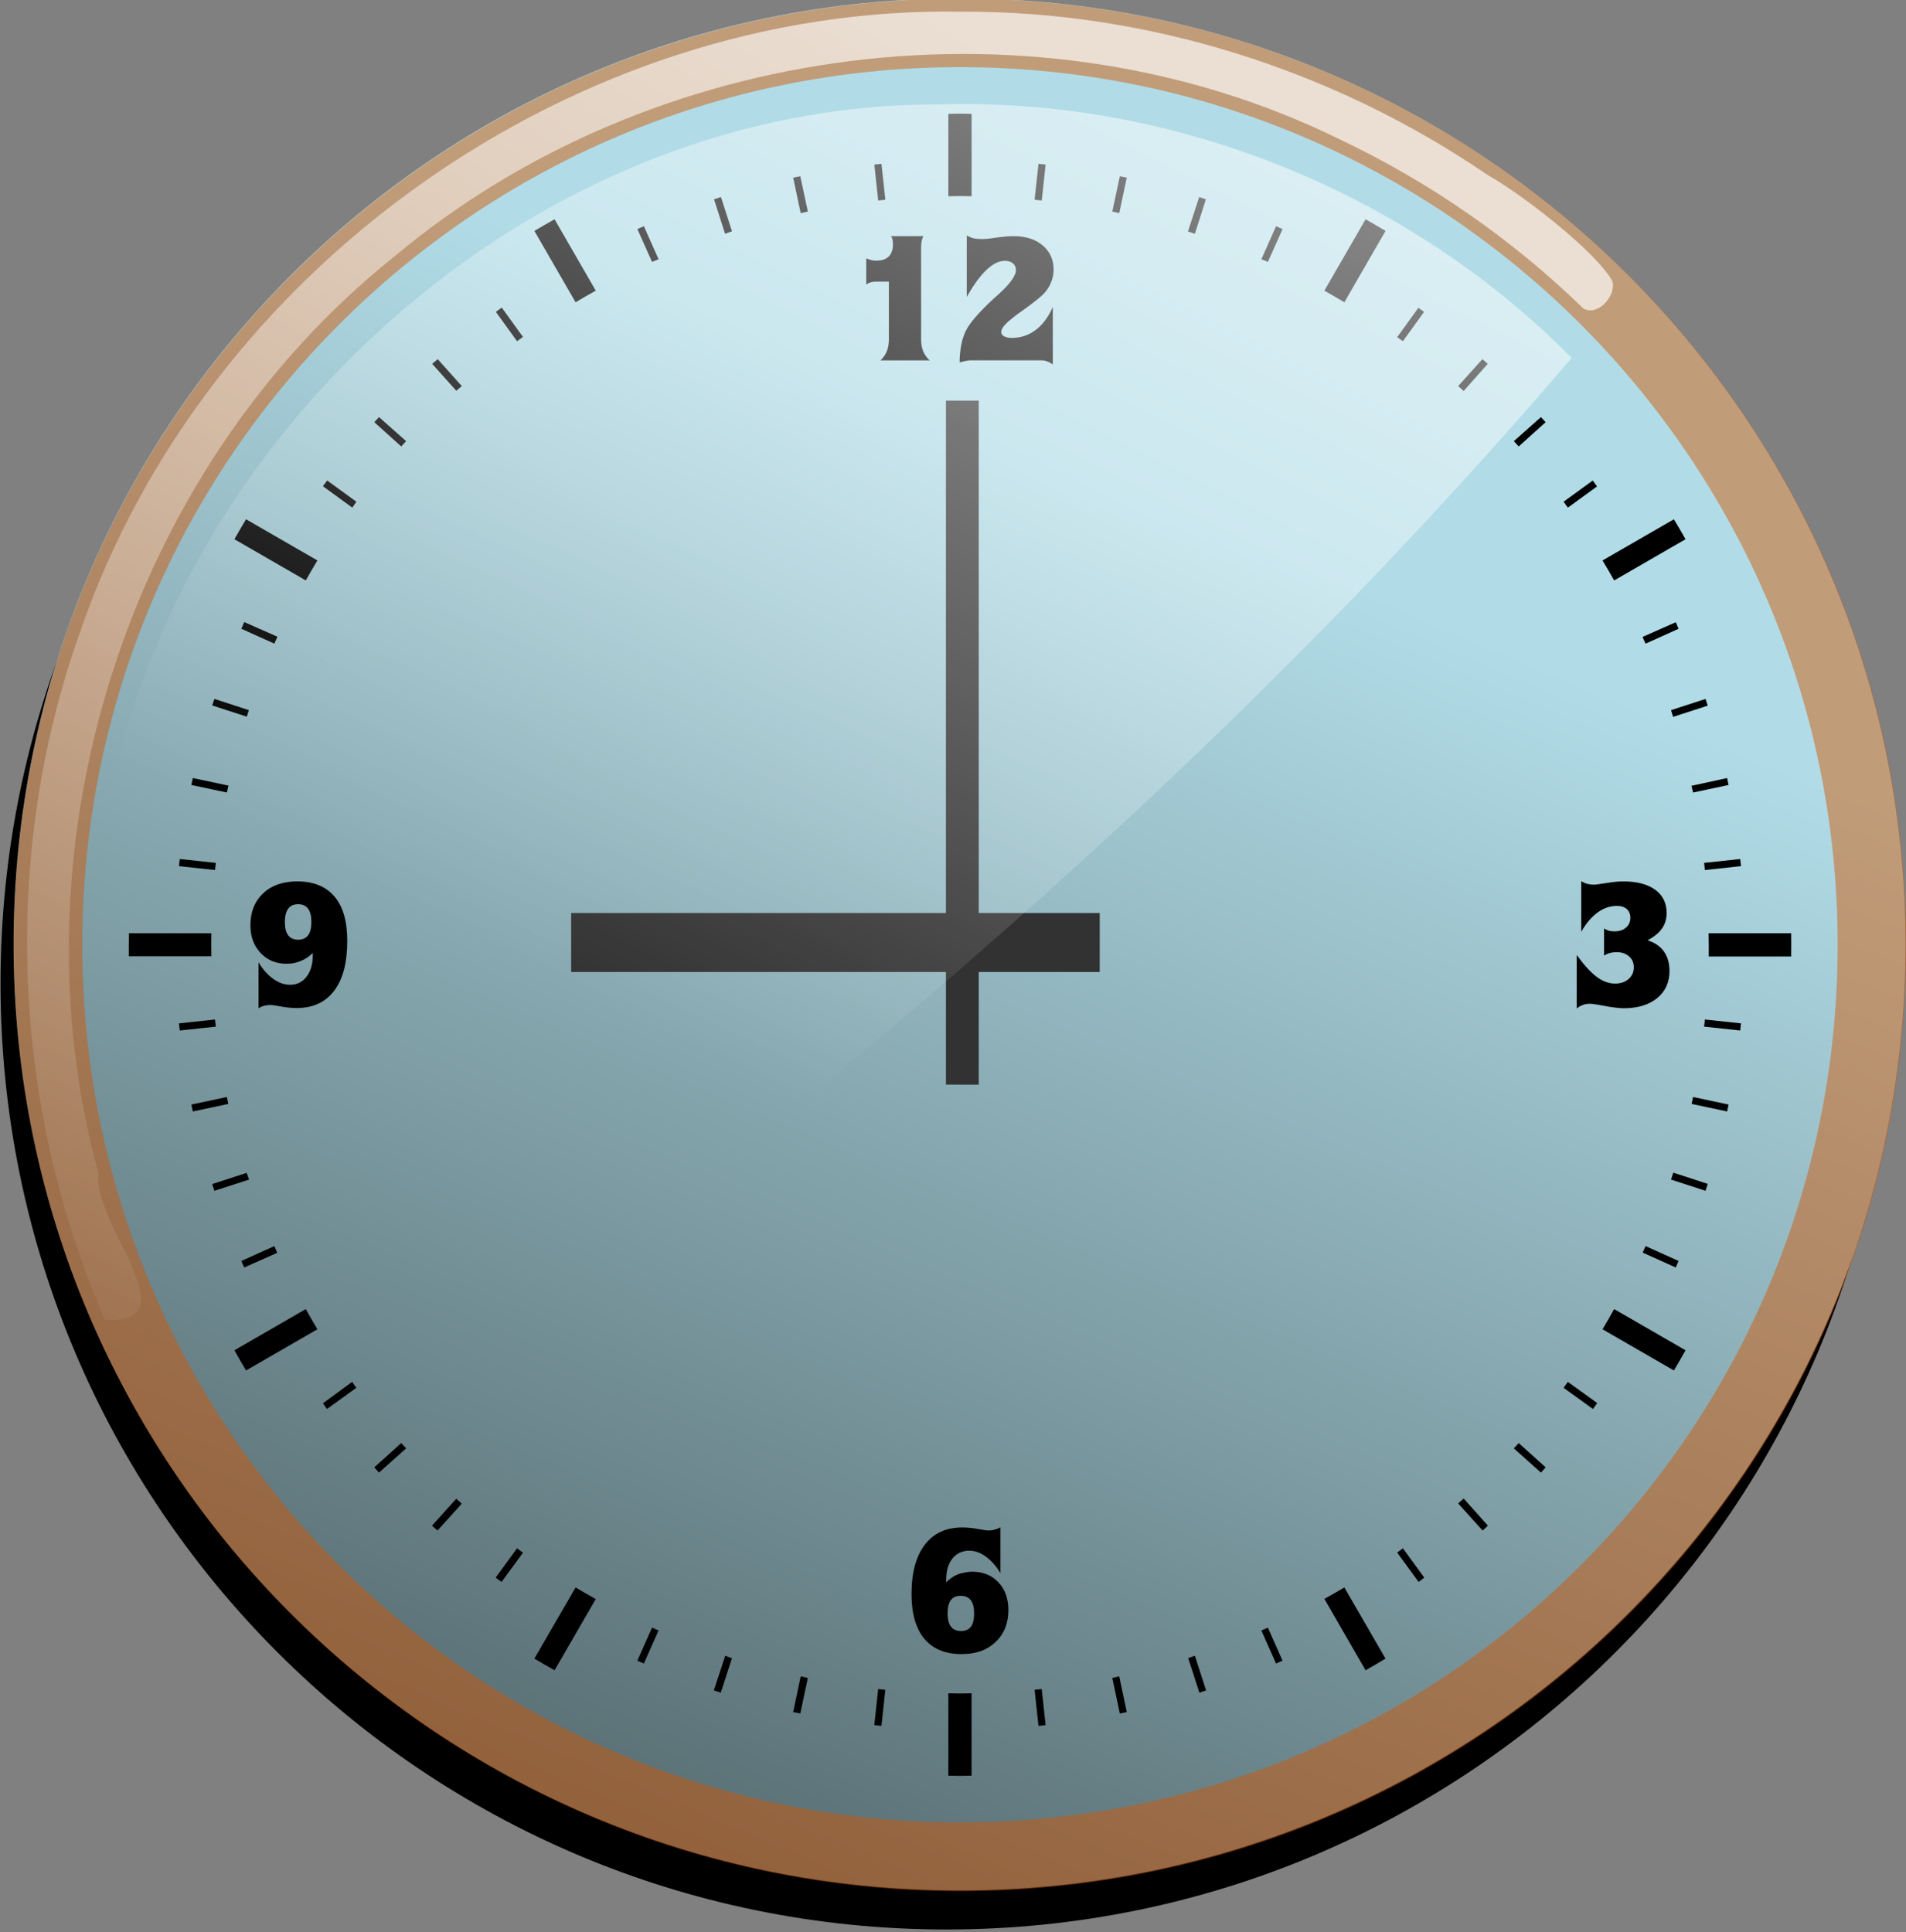
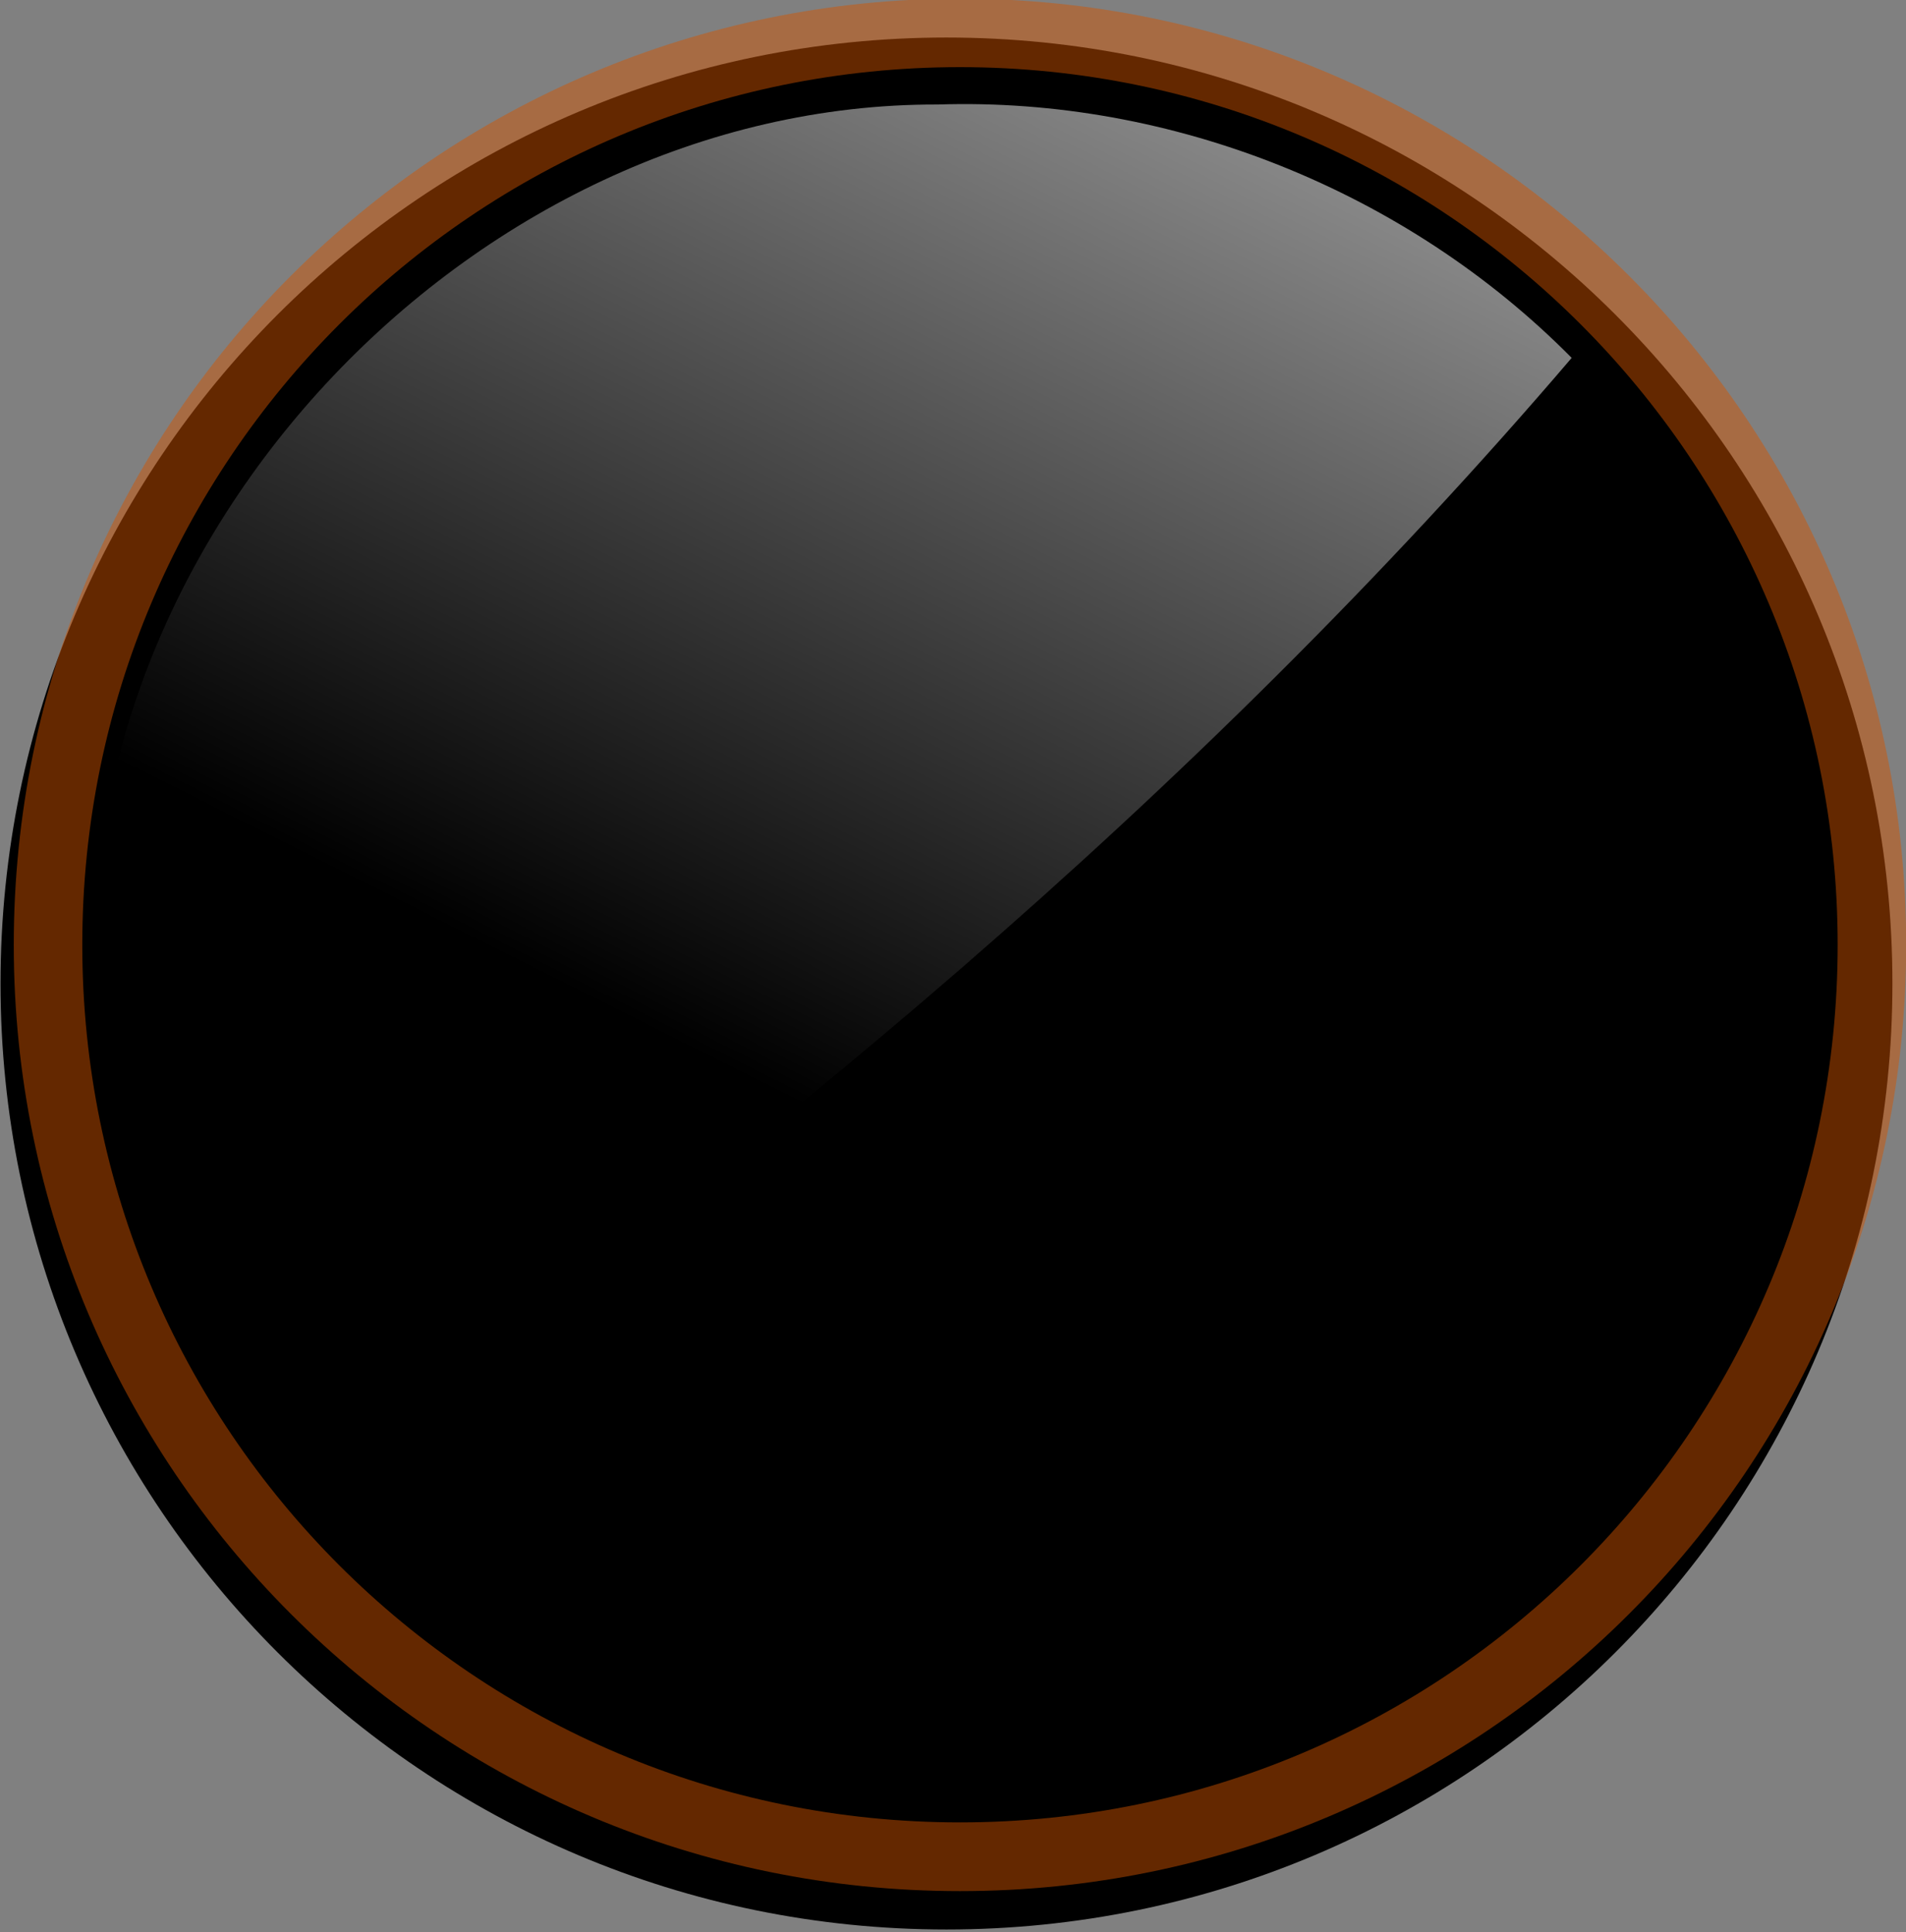
<svg xmlns="http://www.w3.org/2000/svg" xmlns:ns1="http://www.inkscape.org/namespaces/inkscape" xmlns:ns2="http://sodipodi.sourceforge.net/DTD/sodipodi-0.dtd" xmlns:xlink="http://www.w3.org/1999/xlink" width="486.317" height="492.979" id="svg5421" version="1.1" ns1:version="0.48.4 r9939" ns2:docname="clock 09.svg">
  <rect width="100%" height="100%" fill="#808080" stroke="none" />
  <defs id="defs3">
    <linearGradient ns1:collect="always" xlink:href="#linearGradient4530" id="linearGradient5139" gradientUnits="userSpaceOnUse" x1="362.069" y1="201.673" x2="250.143" y2="464.58" />
    <linearGradient ns1:collect="always" id="linearGradient4530">
      <stop style="stop-color:#b1dce7;stop-opacity:1;" offset="0" id="stop4532" />
      <stop style="stop-color:#485a5e;stop-opacity:1" offset="1" id="stop4534" />
    </linearGradient>
    <linearGradient ns1:collect="always" xlink:href="#linearGradient4551" id="linearGradient5141" gradientUnits="userSpaceOnUse" gradientTransform="translate(-31.429,-37.143)" x1="295.714" y1="123.791" x2="165" y2="344.505" />
    <linearGradient ns1:collect="always" id="linearGradient4551">
      <stop style="stop-color:#ffffff;stop-opacity:1;" offset="0" id="stop4553" />
      <stop style="stop-color:#ffffff;stop-opacity:0;" offset="1" id="stop4555" />
    </linearGradient>
    <linearGradient ns1:collect="always" xlink:href="#linearGradient4138" id="linearGradient5143" gradientUnits="userSpaceOnUse" gradientTransform="matrix(0.906,0,0,0.906,-3.839,-12.546)" x1="392.143" y1="86.648" x2="285.714" y2="298.791" />
    <linearGradient ns1:collect="always" id="linearGradient4138">
      <stop style="stop-color:#ffffff;stop-opacity:1;" offset="0" id="stop4140" />
      <stop style="stop-color:#ffffff;stop-opacity:0;" offset="1" id="stop4142" />
    </linearGradient>
    <linearGradient y2="298.791" x2="285.714" y1="86.648" x1="392.143" gradientTransform="matrix(0.906,0,0,0.906,-3.839,-12.546)" gradientUnits="userSpaceOnUse" id="linearGradient5459" xlink:href="#linearGradient4138" ns1:collect="always" />
    <linearGradient ns1:collect="always" xlink:href="#linearGradient4530-7" id="linearGradient5139-1" gradientUnits="userSpaceOnUse" x1="362.069" y1="201.673" x2="250.143" y2="464.58" />
    <linearGradient ns1:collect="always" id="linearGradient4530-7">
      <stop style="stop-color:#b1dce7;stop-opacity:1;" offset="0" id="stop4532-4" />
      <stop style="stop-color:#485a5e;stop-opacity:1" offset="1" id="stop4534-0" />
    </linearGradient>
    <linearGradient ns1:collect="always" xlink:href="#linearGradient4551-4" id="linearGradient5141-9" gradientUnits="userSpaceOnUse" gradientTransform="translate(-31.429,-37.143)" x1="295.714" y1="123.791" x2="165" y2="344.505" />
    <linearGradient ns1:collect="always" id="linearGradient4551-4">
      <stop style="stop-color:#ffffff;stop-opacity:1;" offset="0" id="stop4553-8" />
      <stop style="stop-color:#ffffff;stop-opacity:0;" offset="1" id="stop4555-8" />
    </linearGradient>
    <linearGradient ns1:collect="always" xlink:href="#linearGradient4138-4" id="linearGradient5143-2" gradientUnits="userSpaceOnUse" gradientTransform="matrix(0.906,0,0,0.906,-3.839,-12.546)" x1="392.143" y1="86.648" x2="285.714" y2="298.791" />
    <linearGradient ns1:collect="always" id="linearGradient4138-4">
      <stop style="stop-color:#ffffff;stop-opacity:1;" offset="0" id="stop4140-5" />
      <stop style="stop-color:#ffffff;stop-opacity:0;" offset="1" id="stop4142-5" />
    </linearGradient>
    <linearGradient y2="298.791" x2="285.714" y1="86.648" x1="392.143" gradientTransform="matrix(0.906,0,0,0.906,-3.839,-12.546)" gradientUnits="userSpaceOnUse" id="linearGradient5544" xlink:href="#linearGradient4138-4" ns1:collect="always" />
    <linearGradient ns1:collect="always" xlink:href="#linearGradient4530-1" id="linearGradient5283" gradientUnits="userSpaceOnUse" x1="362.069" y1="201.673" x2="250.143" y2="464.58" />
    <linearGradient ns1:collect="always" id="linearGradient4530-1">
      <stop style="stop-color:#b1dce7;stop-opacity:1;" offset="0" id="stop4532-7" />
      <stop style="stop-color:#485a5e;stop-opacity:1" offset="1" id="stop4534-4" />
    </linearGradient>
    <linearGradient ns1:collect="always" xlink:href="#linearGradient4551-0" id="linearGradient5285" gradientUnits="userSpaceOnUse" gradientTransform="translate(-550.503,676.289)" x1="295.714" y1="123.791" x2="165" y2="344.505" />
    <linearGradient ns1:collect="always" id="linearGradient4551-0">
      <stop style="stop-color:#ffffff;stop-opacity:1;" offset="0" id="stop4553-9" />
      <stop style="stop-color:#ffffff;stop-opacity:0;" offset="1" id="stop4555-4" />
    </linearGradient>
    <linearGradient ns1:collect="always" xlink:href="#linearGradient4138-8" id="linearGradient5287" gradientUnits="userSpaceOnUse" gradientTransform="matrix(0.906,0,0,0.906,-522.914,700.885)" x1="392.143" y1="86.648" x2="285.714" y2="298.791" />
    <linearGradient ns1:collect="always" id="linearGradient4138-8">
      <stop style="stop-color:#ffffff;stop-opacity:1;" offset="0" id="stop4140-8" />
      <stop style="stop-color:#ffffff;stop-opacity:0;" offset="1" id="stop4142-2" />
    </linearGradient>
    <linearGradient y2="298.791" x2="285.714" y1="86.648" x1="392.143" gradientTransform="matrix(0.906,0,0,0.906,-522.914,700.885)" gradientUnits="userSpaceOnUse" id="linearGradient6071" xlink:href="#linearGradient4138-8" ns1:collect="always" />
  </defs>
  <ns2:namedview ns1:document-units="mm" id="base" pagecolor="#ffffff" bordercolor="#666666" borderopacity="1.0" ns1:pageopacity="0.0" ns1:pageshadow="2" ns1:zoom="0.24748737" ns1:cx="76.256613" ns1:cy="693.32677" ns1:current-layer="layer1" showgrid="false" units="mm" fit-margin-top="0" fit-margin-left="0" fit-margin-right="0" fit-margin-bottom="0" ns1:window-width="1366" ns1:window-height="706" ns1:window-x="-8" ns1:window-y="-8" ns1:window-maximized="1" />
  <g ns1:label="Layer 1" ns1:groupmode="layer" id="layer1" transform="translate(-228.717,-674.001)">
    <g id="g5265" transform="matrix(1.665,0,0,1.665,900.264,-647.8)">
      <path ns2:type="arc" style="color:#000000;fill:#000000;fill-opacity:1;fill-rule:nonzero;stroke:none;stroke-width:2.7;marker:none;visibility:visible;display:inline;overflow:visible;enable-background:accumulate" id="path4761" ns2:cx="294.28571" ns2:cy="262.36218" ns2:rx="160" ns2:ry="160" d="m 454.286,262.362 c 0,88.366 -71.634,160 -160,160 -88.366,0 -160,-71.634 -160,-160 0,-88.366 71.634,-160 160,-160 88.366,0 160,71.634 160,160 z" transform="matrix(0.906,0,0,0.906,-524.914,706.885)" />
-       <path transform="matrix(0.906,0,0,0.906,-522.914,700.885)" d="m 454.286,262.362 c 0,88.366 -71.634,160 -160,160 -88.366,0 -160,-71.634 -160,-160 0,-88.366 71.634,-160 160,-160 88.366,0 160,71.634 160,160 z" ns2:ry="160" ns2:rx="160" ns2:cy="262.36218" ns2:cx="294.28571" id="path4763" style="color:#000000;fill:url(#linearGradient5283);fill-opacity:1;fill-rule:nonzero;stroke:none;stroke-width:2.7;marker:none;visibility:visible;display:inline;overflow:visible;enable-background:accumulate" ns2:type="arc" />
-       <path id="path4765" d="m -256.222,811.289 c -0.597,0 -1.187,0.023 -1.781,0.031 l 0,12.625 c 0.592,-0.009 1.187,-0.031 1.781,-0.031 0.594,0 1.189,0.022 1.781,0.031 l 0,-12.625 c -0.595,-0.008 -1.185,-0.031 -1.781,-0.031 z m -12.031,7.687 c -0.367,0.036 -0.728,0.085 -1.094,0.125 l 0.594,5.5 c 0.362,-0.039 0.731,-0.089 1.094,-0.125 l -0.594,-5.5 z m 24.062,0 -0.594,5.5 c 0.363,0.036 0.732,0.086 1.094,0.125 l 0.594,-5.5 c -0.366,-0.04 -0.727,-0.089 -1.094,-0.125 z m -36.5,1.906 c -0.366,0.076 -0.729,0.14 -1.094,0.219 l 1.156,5.438 c 0.367,-0.08 0.726,-0.174 1.094,-0.25 l -1.156,-5.406 z m 48.969,0 -1.156,5.406 c 0.358,0.074 0.706,0.173 1.062,0.25 l 1.156,-5.438 c -0.355,-0.077 -0.706,-0.145 -1.062,-0.219 z m -61.125,3.188 c -0.358,0.114 -0.706,0.226 -1.062,0.344 l 1.688,5.281 c 0.359,-0.119 0.702,-0.26 1.062,-0.375 l -1.688,-5.25 z m 73.281,0 -1.719,5.281 c 0.357,0.114 0.707,0.226 1.062,0.344 l 1.688,-5.281 c -0.347,-0.115 -0.683,-0.232 -1.031,-0.344 z m -98.781,3.406 c -1.038,0.581 -2.074,1.172 -3.094,1.781 l 6.312,10.938 c 1.016,-0.609 2.057,-1.203 3.094,-1.781 l -6.312,-10.938 z m 124.281,0 -6.312,10.938 c 1.028,0.574 2.054,1.176 3.062,1.781 l 6.312,-10.938 c -1.012,-0.605 -2.033,-1.204 -3.062,-1.781 z m -110.594,1.062 c -0.332,0.146 -0.67,0.289 -1,0.438 l 2.25,5.031 c 0.328,-0.148 0.67,-0.261 1,-0.406 l -2.25,-5.062 z m 96.875,0 -2.25,5.062 c 0.33,0.145 0.672,0.258 1,0.406 l 2.25,-5.031 c -0.33,-0.149 -0.668,-0.291 -1,-0.438 z m -118.656,12.469 c -0.301,0.217 -0.607,0.437 -0.906,0.656 l 3.25,4.5 c 0.301,-0.222 0.603,-0.437 0.906,-0.656 l -3.25,-4.5 z m 140.469,0.031 -3.25,4.5 c 0.292,0.21 0.585,0.412 0.875,0.625 l 3.25,-4.5 c -0.287,-0.211 -0.586,-0.416 -0.875,-0.625 z m -150.281,7.875 c -0.276,0.247 -0.57,0.47 -0.844,0.719 l 3.688,4.125 c 0.274,-0.249 0.568,-0.472 0.844,-0.719 l -3.688,-4.125 z m 160.094,0 -3.719,4.125 c 0.281,0.251 0.565,0.496 0.844,0.75 l 3.688,-4.156 c -0.268,-0.244 -0.542,-0.477 -0.812,-0.719 z m -169.094,8.875 c -0.239,0.263 -0.482,0.517 -0.719,0.781 l 4.125,3.719 c 0.244,-0.274 0.503,-0.541 0.75,-0.812 l -4.156,-3.688 z m 178.062,0 -4.156,3.688 c 0.247,0.272 0.506,0.539 0.75,0.812 l 4.125,-3.719 c -0.236,-0.265 -0.48,-0.519 -0.719,-0.781 z m -186,9.719 c -0.215,0.292 -0.444,0.581 -0.656,0.875 l 4.5,3.281 c 0.213,-0.296 0.409,-0.612 0.625,-0.906 l -4.469,-3.25 z m 193.938,0 -4.469,3.25 c 0.22,0.299 0.44,0.605 0.656,0.906 l 4.469,-3.25 c -0.217,-0.301 -0.436,-0.607 -0.656,-0.906 z m -206.375,5.938 c -0.607,1.017 -1.202,2.027 -1.781,3.062 l 10.938,6.312 c 0.576,-1.033 1.174,-2.05 1.781,-3.062 l -10.938,-6.312 z m 218.812,0 -10.938,6.312 c 0.607,1.013 1.205,2.03 1.781,3.062 l 10.938,-6.312 c -0.58,-1.035 -1.174,-2.045 -1.781,-3.062 z m -219.094,15.75 c -0.153,0.339 -0.288,0.691 -0.438,1.031 l 5.062,2.281 c 0.155,-0.353 0.31,-0.711 0.469,-1.062 l -5.094,-2.25 z m 219.375,0.031 -5.094,2.25 c 0.155,0.343 0.317,0.687 0.469,1.031 l 5.062,-2.281 c -0.146,-0.332 -0.289,-0.67 -0.438,-1 z m -223.938,11.75 c -0.111,0.338 -0.235,0.661 -0.344,1 l 5.312,1.719 c 0.106,-0.332 0.204,-0.669 0.312,-1 l -5.281,-1.719 z m 228.5,0 -5.281,1.719 c 0.112,0.34 0.204,0.69 0.312,1.031 l 5.312,-1.719 c -0.111,-0.349 -0.229,-0.684 -0.344,-1.031 z m -231.812,12.125 c -0.077,0.355 -0.145,0.706 -0.219,1.062 l 5.438,1.156 c 0.074,-0.358 0.173,-0.706 0.25,-1.062 l -5.469,-1.156 z m 235.125,0 -5.469,1.188 c 0.075,0.347 0.178,0.683 0.25,1.031 l 5.438,-1.156 c -0.074,-0.356 -0.142,-0.708 -0.219,-1.062 z m -237.125,12.406 c -0.04,0.366 -0.088,0.727 -0.125,1.094 l 5.531,0.594 c 0.036,-0.363 0.086,-0.731 0.125,-1.094 l -5.531,-0.594 z m 239.125,0 -5.531,0.594 c 0.04,0.362 0.089,0.73 0.125,1.094 l 5.531,-0.594 c -0.036,-0.367 -0.085,-0.728 -0.125,-1.094 z m -246.906,11.375 c -0.018,1.185 -0.047,2.345 -0.031,3.531 l 12.656,0 c -0.017,-1.183 -0.019,-2.351 0,-3.531 l -12.625,0 z m 242.062,0 c 0.017,1.189 0.051,2.375 0.031,3.562 l 12.625,0 c 0.018,-1.187 0.015,-2.374 0,-3.562 l -12.656,0 z m -228.875,13.219 -5.531,0.594 c 0.036,0.367 0.085,0.728 0.125,1.094 l 5.531,-0.594 c -0.039,-0.363 -0.089,-0.73 -0.125,-1.094 z m 228.312,0 c -0.036,0.364 -0.086,0.731 -0.125,1.094 l 5.531,0.594 c 0.04,-0.366 0.089,-0.727 0.125,-1.094 l -5.531,-0.594 z m -226.5,11.875 -5.438,1.156 c 0.074,0.356 0.142,0.708 0.219,1.062 l 5.438,-1.156 c -0.077,-0.355 -0.145,-0.707 -0.219,-1.062 z m 224.688,0 c -0.073,0.356 -0.142,0.708 -0.219,1.062 l 5.438,1.156 c 0.077,-0.355 0.145,-0.706 0.219,-1.062 l -5.438,-1.156 z m -3.031,11.594 c -0.114,0.357 -0.226,0.707 -0.344,1.062 l 5.281,1.719 c 0.118,-0.357 0.229,-0.704 0.344,-1.062 l -5.281,-1.719 z m -218.625,0.031 -5.281,1.719 c 0.111,0.349 0.229,0.684 0.344,1.031 l 5.312,-1.719 c -0.115,-0.35 -0.263,-0.68 -0.375,-1.031 z m 4.25,11.219 -5.062,2.281 c 0.146,0.332 0.289,0.67 0.438,1 l 5.062,-2.25 c -0.153,-0.339 -0.288,-0.69 -0.438,-1.031 z m 210.125,0 c -0.146,0.332 -0.288,0.67 -0.438,1 l 5.062,2.281 c 0.149,-0.33 0.291,-0.668 0.438,-1 l -5.062,-2.281 z m -205.312,9.656 -10.938,6.312 c 0.581,1.037 1.172,2.075 1.781,3.094 l 10.938,-6.312 c -0.611,-1.019 -1.202,-2.055 -1.781,-3.094 z m 200.5,0 c -0.58,1.039 -1.171,2.075 -1.781,3.094 l 10.938,6.312 c 0.609,-1.019 1.2,-2.056 1.781,-3.094 l -10.938,-6.312 z m -193.406,11.156 -4.469,3.281 c 0.209,0.289 0.414,0.588 0.625,0.875 l 4.5,-3.25 c -0.222,-0.301 -0.438,-0.603 -0.656,-0.906 z m 186.312,0 c -0.219,0.304 -0.435,0.605 -0.656,0.906 l 4.5,3.25 c 0.22,-0.299 0.439,-0.605 0.656,-0.906 l -4.5,-3.25 z m -178.781,9.375 -4.125,3.719 c 0.242,0.271 0.475,0.544 0.719,0.812 l 4.156,-3.719 c -0.247,-0.271 -0.506,-0.539 -0.75,-0.812 z m 171.25,0 c -0.244,0.274 -0.503,0.541 -0.75,0.812 l 4.156,3.719 c 0.244,-0.268 0.477,-0.542 0.719,-0.812 l -4.125,-3.719 z m -8.438,8.5 c -0.277,0.252 -0.564,0.501 -0.844,0.75 l 3.75,4.156 c 0.276,-0.246 0.539,-0.501 0.812,-0.75 l -3.719,-4.156 z m -154.375,0.031 -3.719,4.125 c 0.279,0.254 0.562,0.499 0.844,0.75 l 3.719,-4.125 c -0.279,-0.249 -0.567,-0.498 -0.844,-0.75 z m 9.312,7.594 -3.281,4.5 c 0.299,0.22 0.605,0.439 0.906,0.656 l 3.281,-4.469 c -0.309,-0.222 -0.6,-0.462 -0.906,-0.688 z m 135.75,0 c -0.295,0.217 -0.578,0.442 -0.875,0.656 l 3.281,4.5 c 0.294,-0.212 0.583,-0.441 0.875,-0.656 l -3.281,-4.5 z m -126.781,6 -6.312,10.906 c 1.019,0.609 2.056,1.2 3.094,1.781 l 6.312,-10.906 c -1.039,-0.58 -2.075,-1.171 -3.094,-1.781 z m 117.812,0 c -1.006,0.603 -2.036,1.177 -3.062,1.75 l 6.312,10.938 c 1.029,-0.577 2.051,-1.177 3.062,-1.781 l -6.312,-10.906 z m -106.094,6.156 -2.25,5.062 c 0.33,0.149 0.668,0.291 1,0.438 l 2.25,-5.062 c -0.332,-0.146 -0.67,-0.288 -1,-0.438 z m 94.375,0 c -0.33,0.149 -0.668,0.291 -1,0.438 l 2.25,5.062 c 0.332,-0.146 0.67,-0.288 1,-0.438 l -2.25,-5.062 z m -83.156,4.312 -1.75,5.312 c 0.357,0.118 0.704,0.229 1.062,0.344 l 1.719,-5.281 c -0.351,-0.112 -0.682,-0.26 -1.031,-0.375 z m 71.969,0 c -0.346,0.114 -0.683,0.233 -1.031,0.344 l 1.719,5.312 c 0.349,-0.112 0.684,-0.229 1.031,-0.344 l -1.719,-5.312 z m -60.406,3.156 -1.156,5.469 c 0.365,0.079 0.728,0.143 1.094,0.219 l 1.156,-5.438 c -0.368,-0.076 -0.727,-0.171 -1.094,-0.25 z m 48.812,0 c -0.357,0.077 -0.705,0.176 -1.062,0.25 l 1.156,5.438 c 0.356,-0.074 0.708,-0.142 1.062,-0.219 l -1.156,-5.469 z m -36.938,1.938 -0.594,5.531 c 0.366,0.04 0.727,0.089 1.094,0.125 l 0.594,-5.531 c -0.364,-0.036 -0.731,-0.086 -1.094,-0.125 z m 25.062,0 c -0.363,0.039 -0.73,0.089 -1.094,0.125 l 0.594,5.531 c 0.367,-0.036 0.728,-0.085 1.094,-0.125 l -0.594,-5.531 z m -14.312,0.656 0,12.625 c 0.595,0.01 1.185,0.031 1.781,0.031 0.597,0 1.187,-0.023 1.781,-0.031 l 0,-12.625 c -0.592,0.01 -1.187,0.031 -1.781,0.031 -0.594,0 -1.189,-0.022 -1.781,-0.031 z" style="font-size:medium;font-style:normal;font-variant:normal;font-weight:normal;font-stretch:normal;text-indent:0;text-align:start;text-decoration:none;line-height:normal;letter-spacing:normal;word-spacing:normal;text-transform:none;direction:ltr;block-progression:tb;writing-mode:lr-tb;text-anchor:start;baseline-shift:baseline;color:#000000;fill:#000000;fill-opacity:1;stroke:none;stroke-width:4.452;marker:none;visibility:visible;display:inline;overflow:visible;enable-background:accumulate;font-family:Sans;-inkscape-font-specification:Sans" ns1:connector-curvature="0" />
      <path style="font-size:26.899px;font-style:normal;font-weight:normal;line-height:125%;letter-spacing:0px;word-spacing:0px;fill:#000000;fill-opacity:1;stroke:none;font-family:Sans" d="m -303.75,629.938 0,9.438 c 1.016,-1.813 2.024,-3.192 3,-4.125 0.976,-0.933 1.919,-1.406 2.812,-1.406 0.543,2e-5 0.948,0.121 1.25,0.375 0.302,0.254 0.469,0.607 0.469,1.062 -10e-6,0.823 -0.874,2.054 -2.625,3.656 l -0.531,0.469 -0.344,0.312 c -2.233,2.075 -3.627,3.702 -4.188,4.875 -0.289,0.604 -0.53,1.328 -0.688,2.125 -0.079,0.429 -0.144,0.862 -0.188,1.312 -0.044,0.451 -0.062,0.902 -0.062,1.375 l 0.906,-0.219 0.594,-0.094 11.094,0 c 0.298,0 0.609,0.069 0.906,0.188 0.298,0.118 0.545,0.262 0.781,0.438 l 0,-8.812 c -0.674,1.532 -1.539,2.717 -2.625,3.531 -1.086,0.814 -2.308,1.219 -3.656,1.219 -0.49,0 -0.885,-0.084 -1.188,-0.25 -0.302,-0.166 -0.438,-0.394 -0.438,-0.656 -10e-6,-0.306 0.168,-0.655 0.531,-1.062 0.363,-0.407 1.018,-0.965 1.938,-1.656 l 1,-0.719 c 1.392,-0.998 2.418,-1.793 3.031,-2.406 0.499,-0.517 0.862,-1.084 1.125,-1.719 0.263,-0.635 0.406,-1.308 0.406,-2 -2e-5,-1.515 -0.558,-2.764 -1.688,-3.719 -1.13,-0.954 -2.621,-1.406 -4.469,-1.406 -0.622,2e-5 -1.49,0.061 -2.594,0.219 -0.552,0.079 -1.043,0.152 -1.438,0.188 -0.394,0.035 -0.701,0.031 -0.938,0.031 -0.412,2e-5 -0.793,-0.037 -1.188,-0.125 -0.35,-0.096 -0.702,-0.245 -1,-0.438 z m -11.594,0.125 c 0.105,0.175 0.184,0.352 0.219,0.562 0.052,0.21 0.062,0.442 0.062,0.688 -10e-6,0.823 -0.223,1.45 -0.656,1.875 -0.433,0.425 -1.061,0.625 -1.875,0.625 -0.236,2e-5 -0.465,-0.01 -0.719,-0.062 -0.263,-0.07 -0.555,-0.167 -0.844,-0.281 l 0,4 c 0.201,-0.149 0.424,-0.251 0.625,-0.312 0.201,-0.061 0.323,-0.085 0.406,-0.094 0.083,-0.009 0.245,-0.031 0.438,-0.031 l 2,0 0,8.844 c -10e-6,0.657 -0.089,1.261 -0.312,1.812 -0.223,0.552 -0.557,1.03 -0.969,1.406 l 7.531,0 c -0.447,-0.412 -0.785,-0.876 -1,-1.406 -0.215,-0.53 -0.313,-1.147 -0.312,-1.812 l 0,-14.031 c -10e-6,-0.447 0.032,-0.814 0.094,-1.094 0.061,-0.28 0.145,-0.495 0.25,-0.688 l -4.938,0 z m 105.75,98.844 0,7.75 c 0.762,-1.313 1.607,-2.308 2.531,-2.969 0.924,-0.661 1.896,-1 2.938,-1 0.657,2e-5 1.177,0.176 1.531,0.5 0.355,0.324 0.531,0.757 0.531,1.344 -1e-5,0.604 -0.232,1.119 -0.688,1.5 -0.455,0.381 -1.032,0.563 -1.75,0.562 -0.166,10e-6 -0.315,-0.014 -0.438,-0.031 -0.123,-0.018 -0.266,-0.028 -0.406,-0.062 -0.28,-0.096 -0.522,-0.221 -0.75,-0.344 l 0,4.156 c 0.298,-0.193 0.591,-0.323 0.906,-0.406 0.315,-0.083 0.672,-0.125 1.031,-0.125 0.797,10e-6 1.425,0.227 1.906,0.656 0.482,0.429 0.719,0.973 0.719,1.656 -1e-5,0.727 -0.265,1.34 -0.812,1.812 -0.547,0.473 -1.239,0.688 -2.062,0.688 -0.946,0 -1.889,-0.34 -2.812,-1.031 -0.924,-0.692 -1.942,-1.803 -3.062,-3.344 l 0,8.188 c 0.298,-0.245 0.614,-0.426 0.938,-0.531 0.184,-0.07 0.383,-0.13 0.562,-0.156 0.179,-0.026 0.361,-0.031 0.562,-0.031 0.359,0 1.117,0.116 2.281,0.344 0.595,0.123 1.13,0.197 1.594,0.25 0.464,0.052 0.887,0.094 1.281,0.094 2.154,0 3.868,-0.529 5.125,-1.562 1.256,-1.033 1.875,-2.414 1.875,-4.156 -2e-5,-1.182 -0.279,-2.172 -0.844,-2.969 -0.565,-0.797 -1.405,-1.377 -2.5,-1.719 1.007,-0.56 1.755,-1.161 2.219,-1.844 0.464,-0.683 0.687,-1.459 0.688,-2.344 -2e-5,-1.515 -0.585,-2.713 -1.75,-3.562 -1.165,-0.849 -2.791,-1.281 -4.875,-1.281 -0.385,2e-5 -0.781,0.019 -1.219,0.062 -0.438,0.044 -0.907,0.109 -1.406,0.188 -1.024,0.158 -1.647,0.25 -1.875,0.25 -0.368,2e-5 -0.712,-0.042 -1.031,-0.125 -0.32,-0.083 -0.64,-0.231 -0.938,-0.406 z m -196.75,0.031 c -2.18,2e-5 -3.918,0.591 -5.219,1.812 -1.3,1.222 -1.969,2.866 -1.969,4.906 0,1.751 0.534,3.16 1.562,4.25 1.029,1.09 2.354,1.656 4,1.656 0.779,10e-6 1.518,-0.162 2.188,-0.438 0.67,-0.276 1.27,-0.676 1.812,-1.219 l 0,0.375 c -10e-6,1.366 -0.33,2.467 -0.969,3.281 -0.639,0.814 -1.472,1.219 -2.531,1.219 -0.893,0 -1.744,-0.32 -2.562,-0.906 -0.819,-0.587 -1.576,-1.41 -2.25,-2.531 l 0,7.031 c 0.28,-0.184 0.569,-0.296 0.875,-0.375 0.306,-0.079 0.614,-0.125 0.938,-0.125 0.245,0 0.83,0.088 1.719,0.25 0.889,0.162 1.665,0.219 2.312,0.219 2.487,0 4.402,-0.874 5.75,-2.656 1.348,-1.782 2,-4.333 2,-7.625 -2e-5,-2.977 -0.628,-5.223 -1.938,-6.781 -1.309,-1.559 -3.223,-2.344 -5.719,-2.344 z m 0.125,3.5 c 0.674,2e-5 1.19,0.223 1.531,0.688 0.341,0.464 0.5,1.129 0.5,2.031 -10e-6,0.902 -0.159,1.585 -0.5,2.031 -0.342,0.447 -0.843,0.688 -1.5,0.688 -0.683,10e-6 -1.221,-0.232 -1.562,-0.688 -0.342,-0.455 -0.5,-1.129 -0.5,-2.031 -10e-6,-0.902 0.185,-1.607 0.531,-2.062 0.346,-0.455 0.843,-0.656 1.5,-0.656 z m 107.625,95.469 c -0.289,0.184 -0.604,0.296 -0.906,0.375 -0.302,0.079 -0.6,0.125 -0.906,0.125 -0.254,2e-5 -0.826,-0.088 -1.719,-0.25 -0.893,-0.162 -1.665,-0.219 -2.312,-0.219 -2.478,2e-5 -4.397,0.879 -5.75,2.656 -1.353,1.778 -2.031,4.288 -2.031,7.562 0,2.995 0.66,5.281 1.969,6.844 1.309,1.563 3.223,2.344 5.719,2.344 2.172,0 3.883,-0.609 5.188,-1.844 1.305,-1.235 1.969,-2.875 1.969,-4.906 -2e-5,-1.751 -0.507,-3.169 -1.531,-4.25 -1.024,-1.081 -2.363,-1.625 -4,-1.625 -0.42,10e-6 -0.793,0.055 -1.156,0.125 -0.363,0.07 -0.73,0.15 -1.062,0.281 -0.665,0.271 -1.247,0.685 -1.781,1.219 l 0,-0.375 c -10e-6,-1.357 0.298,-2.44 0.938,-3.25 0.639,-0.81 1.517,-1.219 2.594,-1.219 0.867,2e-5 1.681,0.288 2.5,0.875 0.819,0.587 1.598,1.433 2.281,2.562 l 0,-7.031 z m -6.094,10.5 c 0.683,10e-6 1.212,0.228 1.562,0.688 0.35,0.46 0.5,1.138 0.5,2.031 -10e-6,0.902 -0.154,1.58 -0.5,2.031 -0.346,0.451 -0.843,0.656 -1.5,0.656 -0.683,0 -1.217,-0.228 -1.562,-0.688 -0.346,-0.46 -0.5,-1.116 -0.5,-2 -10e-6,-0.911 0.159,-1.612 0.5,-2.062 0.341,-0.451 0.843,-0.656 1.5,-0.656 z" transform="translate(48.571,200)" id="text4767" ns1:connector-curvature="0" />
-       <path ns1:connector-curvature="0" id="path4783" d="m -258.373,855.268 5.025,0 0,104.812 -5.025,0 z" style="color:#000000;fill:#323232;fill-opacity:1;fill-rule:nonzero;stroke:none;stroke-width:3.558;marker:none;visibility:visible;display:inline;overflow:visible;enable-background:accumulate" />
-       <path style="color:#000000;fill:#323232;fill-opacity:1;fill-rule:nonzero;stroke:none;stroke-width:3.558;marker:none;visibility:visible;display:inline;overflow:visible;enable-background:accumulate" d="m -315.803,942.822 -1e-5,-9.041 80.997,-2e-5 -3e-5,9.041 z" id="path4785" ns1:connector-curvature="0" />
      <path id="path4787" d="m -256.222,793.664 c -80.081,0 -145,64.919 -145,145 0,80.081 64.919,145 145,145 80.081,0 145,-64.919 145,-145 0,-80.081 -64.919,-145 -145,-145 z m 0,10.5 c 74.279,0 134.5,60.22 134.5,134.5 0,74.279 -60.221,134.469 -134.5,134.469 -74.279,0 -134.5,-60.189 -134.5,-134.469 0,-74.279 60.221,-134.5 134.5,-134.5 z" style="opacity:0.474;color:#000000;fill:#d45500;fill-opacity:1;fill-rule:nonzero;stroke:none;stroke-width:2.7;marker:none;visibility:visible;display:inline;overflow:visible;enable-background:accumulate" ns1:connector-curvature="0" />
-       <path ns2:nodetypes="cccccccccc" ns1:connector-curvature="0" id="path4789" d="m -256.035,795.664 c -59.168,-1.038 -115.957,39.288 -135.073,95.196 -12.067,33.902 -10.455,72.308 3.854,105.273 13.425,0.674 -1.949,-14.764 -0.978,-22.36 -13.756,-50.345 4.364,-107.768 45.195,-140.481 39.609,-33.278 98.729,-40.901 145.223,-17.964 13.668,6.519 26.276,15.267 37.132,25.828 2.244,1.239 5.077,-1.983 4.431,-4.225 -2.574,-4.532 -13.587,-13.129 -19.201,-16.303 -23.572,-16.086 -52.009,-25.097 -80.583,-24.964 z" style="opacity:0.671;color:#000000;fill:url(#linearGradient5285);fill-opacity:1;fill-rule:nonzero;stroke:none;stroke-width:2.7;marker:none;visibility:visible;display:inline;overflow:visible;enable-background:accumulate" />
      <path ns1:connector-curvature="0" id="path4791" d="m -259.62,809.89 c -71.702,-0.227 -135.465,67.853 -128.782,139.656 1.462,26.57 10.788,52.89 27.508,73.709 72.419,-50.398 140.951,-107.313 198.412,-174.538 -25.222,-25.515 -61.26,-40.007 -97.139,-38.827 z" style="opacity:0.699;color:#000000;fill:url(#linearGradient6071);fill-opacity:1;fill-rule:nonzero;stroke:none;stroke-width:2.7;marker:none;visibility:visible;display:inline;overflow:visible;enable-background:accumulate" />
    </g>
  </g>
</svg>